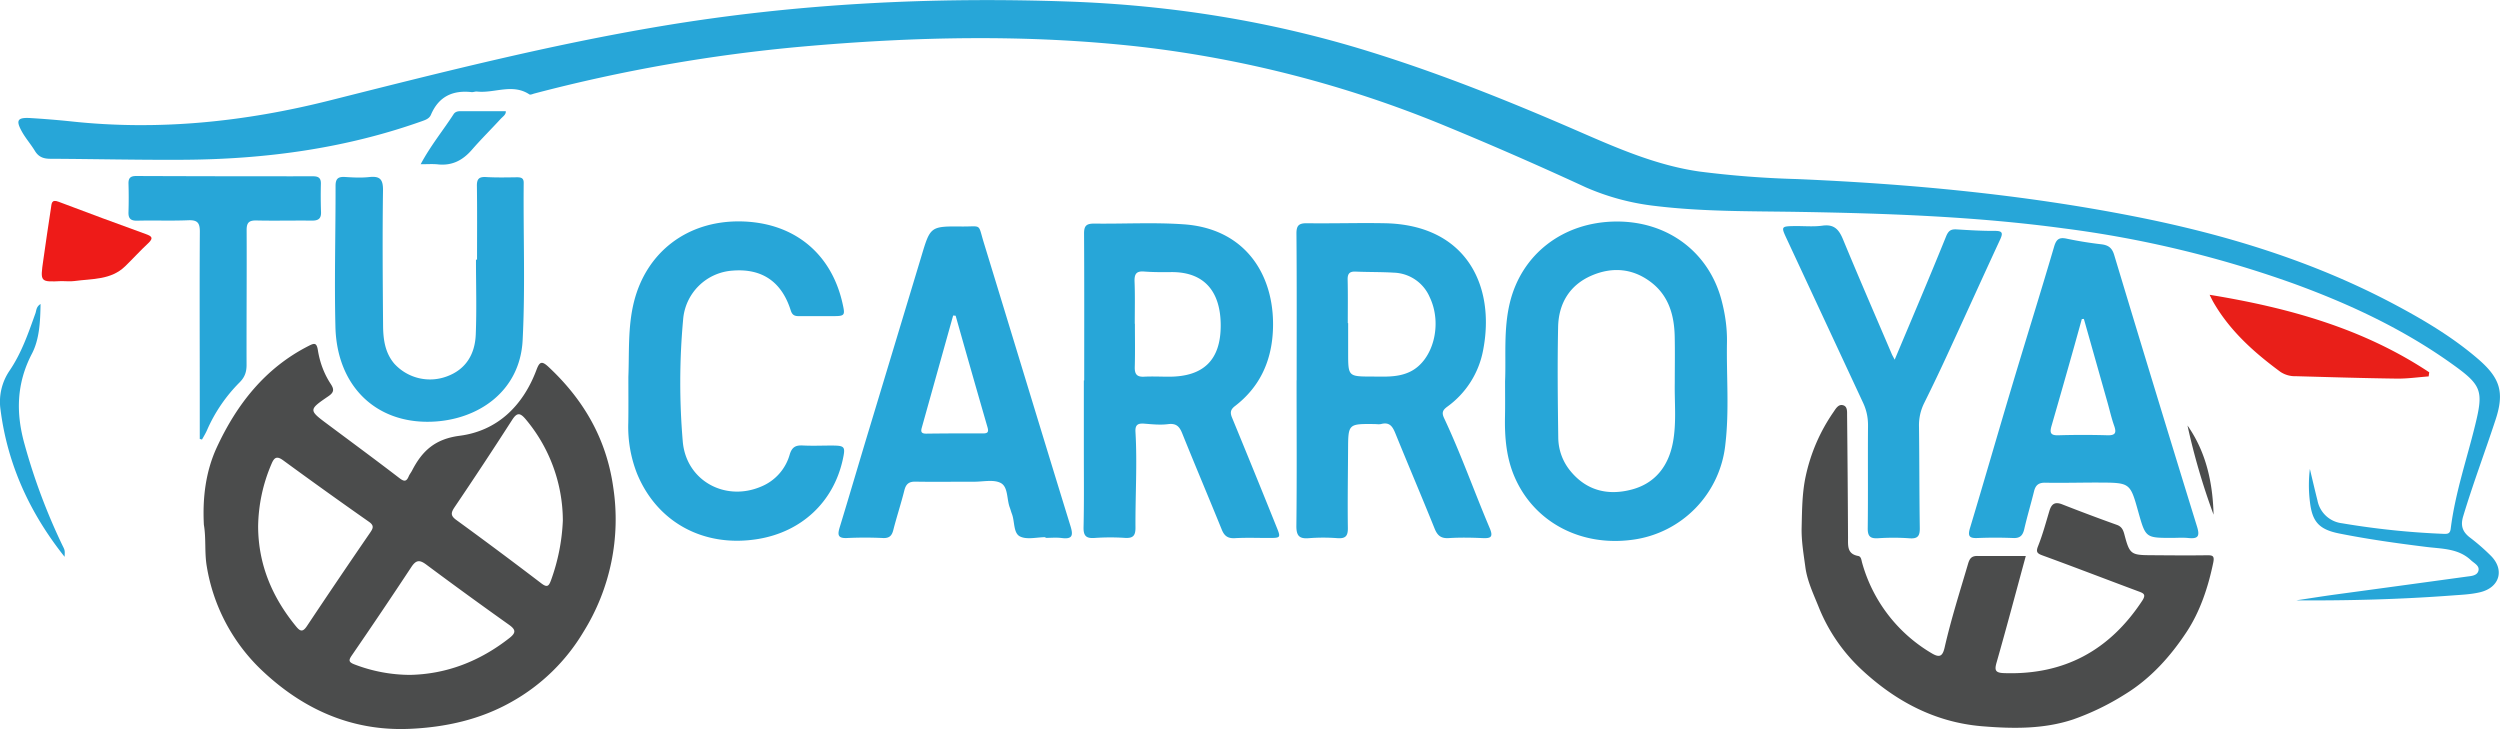
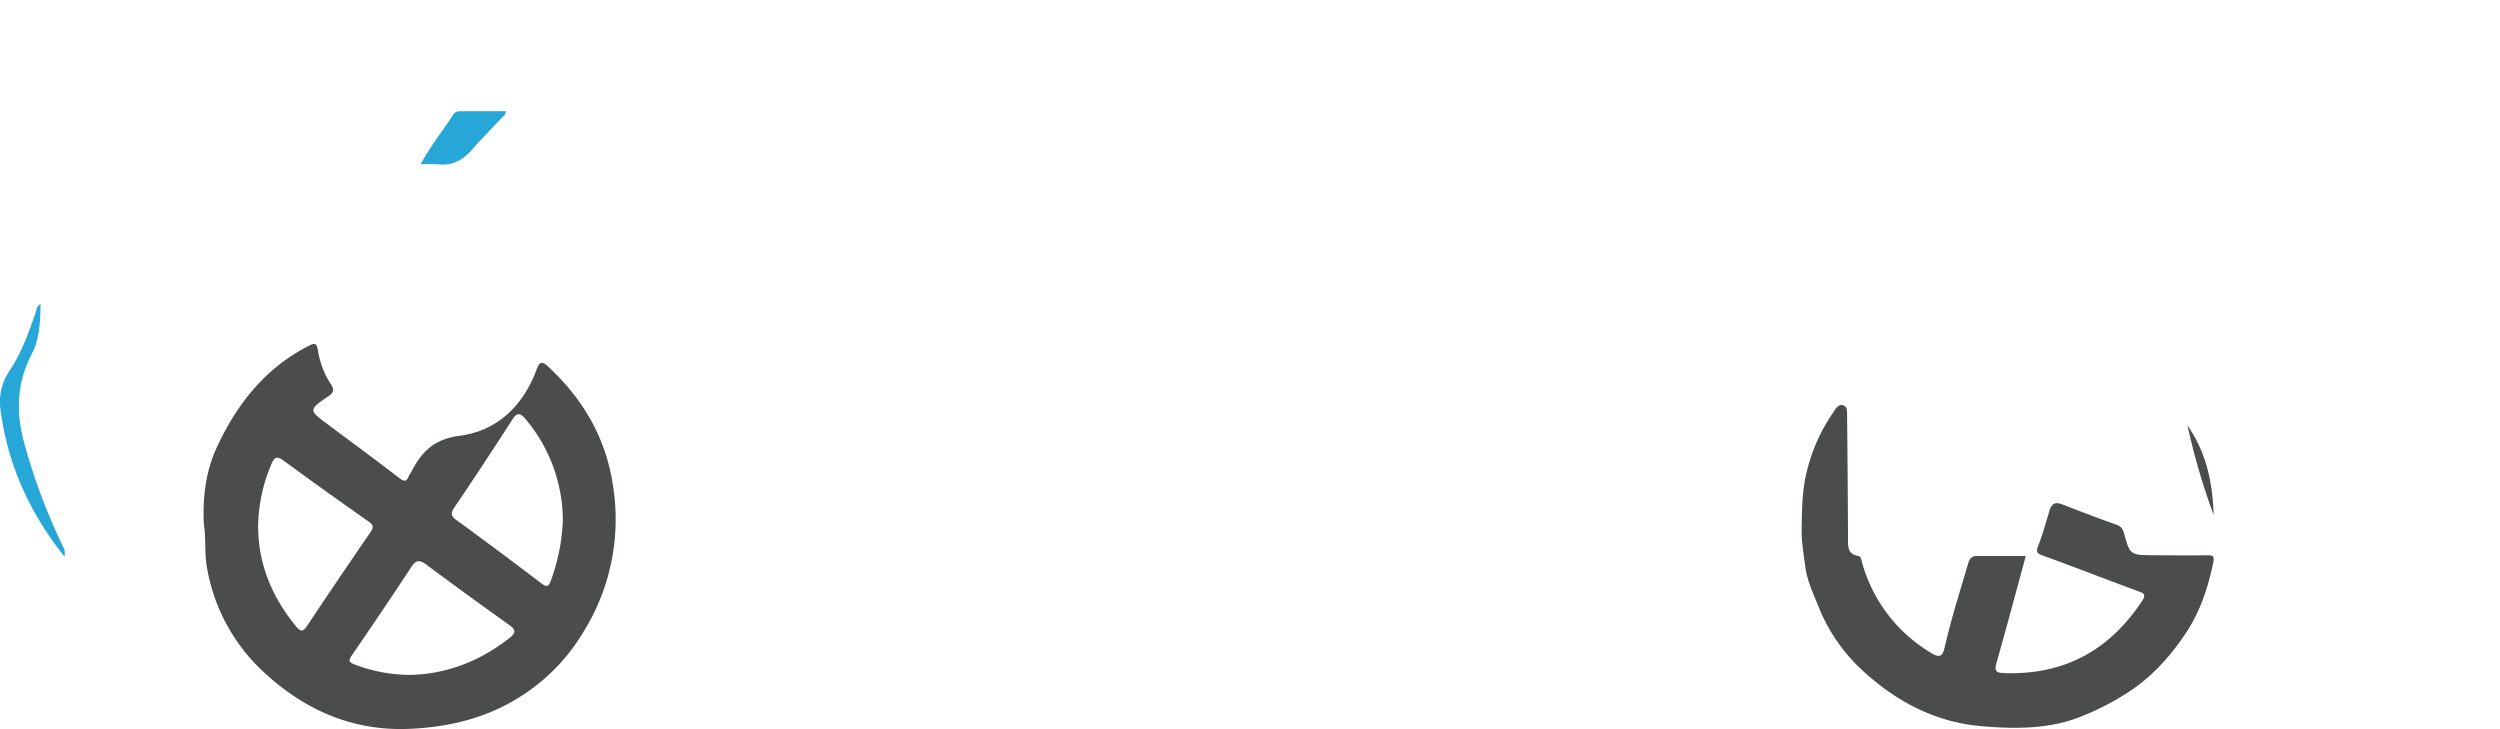
<svg xmlns="http://www.w3.org/2000/svg" id="Capa_1" viewBox="0 0 352.54 102.8">
  <style>.st0{fill:#27a6d8}.st1{fill:#4b4c4c}</style>
-   <path d="M323.79 84.66c1.84-.27 3.67-.57 5.51-.82q9.25-1.25 18.49-2.52c.64-.09 1.49-.11 1.7-.8.22-.74-.6-1.09-1.06-1.53-1.79-1.68-4.12-1.59-6.33-1.87-4.1-.51-8.19-1.08-12.24-1.89-2.84-.57-3.81-1.65-4.13-4.51a19 19 0 010-4.59c.4 1.68.72 3.06 1.07 4.44a4 4 0 003.47 3.22q7.1 1.2 14.29 1.49c.56.02.94.02 1.03-.73.62-4.98 2.25-9.72 3.44-14.57 1.18-4.81.97-5.62-3.05-8.51-6.88-4.96-14.48-8.53-22.41-11.43a154 154 0 00-32.51-7.83c-12.4-1.68-24.9-2.12-37.41-2.33-6.73-.11-13.48-.02-20.18-.83a34 34 0 01-9.84-2.63 513 513 0 00-20.27-8.85A161 161 0 00160.84 6.6c-15.95-1.8-31.88-1.44-47.83-.02a229 229 0 00-37.63 6.6c-.24.06-.58.23-.73.13-2.39-1.58-4.93-.13-7.38-.4-.25-.03-.51.1-.76.08-2.68-.3-4.65.63-5.74 3.19-.24.56-.77.73-1.33.93-10.85 3.85-22.08 5.35-33.52 5.42-6.28.04-12.56-.11-18.83-.14-.95.0-1.65-.25-2.17-1.11-.58-.96-1.34-1.81-1.87-2.79-.85-1.55-.56-1.95 1.26-1.84q2.83.17 5.64.46c12.38 1.35 24.55.08 36.57-2.95 15.47-3.9 30.93-7.83 46.69-10.47C112.26.5 131.44-.46 150.72.22c14.46.51 28.62 2.77 42.44 7.07 9.99 3.1 19.69 6.99 29.28 11.16 5.56 2.42 11.12 4.87 17.21 5.74a137 137 0 0013.73 1.06c15.97.68 31.86 2.17 47.56 5.26 12.86 2.53 25.32 6.32 36.94 12.53 4.1 2.19 8.08 4.57 11.61 7.62 3.08 2.67 3.69 4.67 2.43 8.51-1.49 4.55-3.19 9.04-4.57 13.63-.41 1.34-.09 2.22.99 3.03a29 29 0 012.88 2.51c2 1.97 1.3 4.5-1.47 5.17-1.28.31-2.62.36-3.95.46-7.31.55-14.64.74-22.01.69" class="st0" />
  <path d="M28.75 74c-.2-3.79.25-7.52 1.83-10.93 2.82-6.07 6.81-11.18 12.96-14.3.76-.39 1.11-.48 1.28.58.27 1.72.87 3.36 1.84 4.83.49.75.42 1.17-.36 1.7-2.81 1.92-2.79 1.95-.03 4 3.35 2.5 6.72 4.98 10.04 7.53.66.51 1 .55 1.33-.25.12-.28.32-.52.46-.79 1.42-2.76 3.21-4.46 6.72-4.92 5.31-.69 8.93-4.22 10.83-9.29.43-1.15.74-1.31 1.69-.43 4.97 4.64 8.18 10.16 9.14 17.01a30 30 0 01-4.2 20.36 27.3 27.3.0 01-10.12 9.86c-4.4 2.5-9.3 3.6-14.43 3.82-8.31.35-15.23-2.9-20.99-8.43a26 26 0 01-7.58-14.47c-.34-1.99-.08-3.95-.41-5.88m7.65.31c.04 5.33 1.99 9.92 5.33 14 .57.7.94.9 1.55-.02q4.41-6.62 8.91-13.17c.43-.63.61-1.01-.19-1.56a734 734 0 01-12.06-8.64c-.9-.66-1.27-.42-1.65.49a23 23 0 00-1.89 8.9m42.97-.9a22.3 22.3.0 00-5.24-14.29c-.81-.96-1.24-.96-1.94.14q-3.97 6.18-8.08 12.25c-.52.78-.61 1.2.23 1.81q6.06 4.41 12.02 8.96c.82.62 1.04.35 1.34-.45a28 28 0 001.67-8.42M57.81 95.17c5.14-.1 9.84-1.91 14.03-5.2.97-.76.89-1.19-.08-1.88q-5.87-4.17-11.63-8.46c-.95-.71-1.45-.69-2.13.34a795 795 0 01-8.38 12.44c-.46.67-.5.95.36 1.28a22 22 0 007.83 1.48M285.67 78.4c-1.38 5.07-2.7 10.05-4.11 14.99-.32 1.11-.22 1.49 1.05 1.53 8.44.29 14.86-3.19 19.48-10.21.6-.92.16-1.06-.56-1.33-4.49-1.67-8.96-3.4-13.46-5.04-.79-.29-1.01-.48-.66-1.35.64-1.61 1.09-3.29 1.59-4.95.29-.96.76-1.33 1.8-.92q3.84 1.51 7.73 2.9c.83.3.94.97 1.13 1.67.64 2.37.91 2.58 3.38 2.6 2.71.02 5.41.05 8.12.01.85-.01 1.15.05.94 1.06-.72 3.48-1.86 6.89-3.77 9.78-2.26 3.42-5.05 6.55-8.68 8.77a36 36 0 01-7.3 3.54c-4.17 1.39-8.53 1.32-12.88.96-6.64-.56-12.18-3.55-16.92-7.95a24.5 24.5.0 01-6.09-8.87c-.74-1.84-1.6-3.63-1.87-5.58-.25-1.87-.58-3.74-.53-5.66.06-2.41.06-4.81.57-7.18q1.06-4.93 3.93-9.08c.34-.5.71-1.16 1.39-.93.6.2.51.94.52 1.49q.09 8.58.13 17.15c.01 1.13-.16 2.31 1.43 2.6.45.08.45.61.57 1a21.5 21.5.0 009.73 12.68c1.19.73 1.61.48 1.9-.8.91-3.98 2.15-7.87 3.3-11.78.23-.78.52-1.11 1.33-1.1 2.22.02 4.46.0 6.81.0" class="st1" />
-   <path d="M152.89 53.65c0-6.89.02-13.78-.02-20.68-.01-1.15.33-1.45 1.48-1.44 4.18.05 8.36-.19 12.55.1 9.07.62 13.08 7.65 12.58 15.34-.27 4.18-1.94 7.68-5.3 10.27-.63.48-.76.89-.44 1.66q3.15 7.64 6.23 15.3c.67 1.65.67 1.66-1.09 1.66-1.58.0-3.17-.06-4.75.03-.97.05-1.47-.3-1.83-1.18-1.84-4.53-3.75-9.04-5.58-13.58-.39-.98-.84-1.47-2.01-1.32-1.1.14-2.24.02-3.36-.07-.91-.07-1.29.18-1.23 1.17.26 4.49-.03 8.98.0 13.47.01 1.15-.33 1.54-1.48 1.47q-2.14-.14-4.29.01c-1.23.09-1.58-.34-1.55-1.54.08-3.47.04-6.94.04-10.41V53.65zm7.13-8h.02c0 2.04.04 4.08-.02 6.12-.02.97.28 1.4 1.3 1.35 1.17-.06 2.34.0 3.52.0 4.86.0 7.29-2.34 7.3-7.19.01-4.54-2.07-7.6-6.98-7.56-1.27.01-2.55.02-3.82-.08-1.12-.09-1.38.37-1.35 1.41.08 1.97.03 3.96.03 5.95m22.83 7.97c0-6.89.03-13.78-.03-20.66-.01-1.14.32-1.49 1.46-1.48 3.67.05 7.35-.07 11.02.0 11.5.23 15.61 8.85 13.84 17.92a12.7 12.7.0 01-5.05 7.95c-.65.48-.81.84-.45 1.61 2.39 5.08 4.25 10.37 6.44 15.53.54 1.29.1 1.44-1.03 1.39-1.58-.07-3.17-.1-4.74.0-1.1.07-1.61-.35-2.01-1.35-1.81-4.49-3.71-8.94-5.53-13.42-.39-.96-.81-1.62-1.99-1.32-.29.07-.61.02-.92.01-3.74-.04-3.74-.04-3.76 3.63s-.08 7.35-.03 11.02c.02 1.16-.35 1.52-1.48 1.44a26 26 0 00-3.98.0c-1.38.12-1.81-.31-1.8-1.74.08-6.84.03-13.67.03-20.51zm7.21-8.05h.05v4.13c0 3.39.0 3.39 3.34 3.4 1.83.0 3.69.15 5.41-.69 3.26-1.59 4.59-6.71 2.74-10.53a5.7 5.7.0 00-5.05-3.43c-1.78-.11-3.57-.07-5.36-.15-.87-.04-1.17.27-1.15 1.14.05 2.04.02 4.09.02 6.13m22.18 8.19c.15-3.48-.24-7.31.68-11.09 1.67-6.85 7.51-11.36 14.94-11.43 7.27-.07 13.08 4.27 14.89 11.04.53 1.99.82 4 .78 6.04-.08 4.79.34 9.59-.23 14.37a15.15 15.15.0 01-13.06 13.42c-7.33 1.01-13.92-2.48-16.67-8.88-1.17-2.72-1.4-5.62-1.34-8.55.03-1.53.01-3.06.01-4.92m23.93.22c0-2.19.04-4.39-.01-6.58-.07-2.96-.85-5.69-3.31-7.58-2.57-1.98-5.47-2.22-8.39-.97-3.12 1.34-4.67 3.95-4.74 7.26-.11 5.2-.05 10.41.02 15.61a7.5 7.5.0 001.69 4.67c2.29 2.82 5.34 3.53 8.68 2.64 3.32-.88 5.18-3.33 5.8-6.65.52-2.78.21-5.6.26-8.4m-88.74 21.77c-1.22.0-2.64.39-3.61-.11-.94-.49-.71-2.11-1.13-3.19-.11-.28-.18-.58-.29-.87-.45-1.17-.22-2.89-1.26-3.46-.99-.54-2.48-.19-3.76-.19-2.76-.01-5.51.04-8.27-.01-.93-.02-1.35.32-1.58 1.22-.47 1.88-1.08 3.72-1.56 5.6-.21.83-.58 1.17-1.47 1.13a53 53 0 00-5.05.0c-1.4.07-1.33-.55-1.02-1.57 1.43-4.68 2.8-9.38 4.22-14.06l7.25-24c1.29-4.3 1.26-4.34 5.7-4.3 2.92.03 2.27-.52 3.15 2.34 4.08 13.31 8.11 26.62 12.21 39.92.41 1.33.25 1.86-1.24 1.67-.75-.1-1.53-.02-2.29-.02zm-12.67-31.23-.35-.03-4.43 15.84c-.17.6-.01.82.63.82q3.98-.05 7.96-.03c.66.0.9-.13.68-.88q-2.27-7.85-4.49-15.72M306.3 75.85c-3.73.0-3.73.0-4.76-3.65-1.15-4.11-1.15-4.13-5.47-4.15-2.55-.01-5.1.07-7.65.02-.96-.02-1.38.36-1.59 1.22-.44 1.78-.97 3.54-1.38 5.33-.21.88-.58 1.29-1.55 1.25a61 61 0 00-5.05.0c-1.14.05-1.39-.27-1.05-1.4 2-6.64 3.91-13.3 5.9-19.95 1.97-6.59 4.03-13.16 5.97-19.76.33-1.12.79-1.32 1.83-1.09q2.4.5 4.83.78c.97.12 1.5.49 1.8 1.49q5.78 19.18 11.69 38.33c.43 1.39.11 1.73-1.22 1.6-.77-.08-1.54-.02-2.3-.02m-12.44-30.88-.29.02-1.06 3.81q-1.59 5.65-3.22 11.29c-.29 1-.07 1.33 1.02 1.29q3.44-.1 6.87.0c1.13.03 1.3-.35.95-1.34-.37-1.05-.62-2.15-.92-3.22zM88.61 53.16c.14-3.44-.1-7.06.8-10.63 1.76-6.95 7.44-11.34 14.81-11.31 7.5.04 12.93 4.31 14.57 11.47.42 1.85.39 1.89-1.49 1.89h-4.59c-.62.01-.99-.11-1.21-.83-1.28-4.04-4.06-5.91-8.16-5.59a7.5 7.5.0 00-7.01 6.92 98 98 0 00-.04 17.28c.53 5.45 5.99 8.41 11.03 6.26a6.9 6.9.0 004.04-4.52c.32-1.07.85-1.33 1.85-1.28 1.32.07 2.65.01 3.98.01 1.98.0 2.07.11 1.63 2.09-1.34 5.91-5.79 10.06-11.88 11.08-7.61 1.27-14.26-2.28-17.11-9.22a18 18 0 01-1.23-7.19c.03-2.07.01-4.16.01-6.43M67.27 36.62c0-3.47.03-6.94-.02-10.4-.02-1.04.35-1.31 1.33-1.25 1.42.08 2.86.05 4.28.03.57.0 1 .06.99.79-.07 7.39.23 14.79-.15 22.18-.37 7.28-6.37 11.3-12.91 11.5-7.84.24-13.29-5.08-13.49-13.39-.16-6.63.03-13.26.02-19.89.0-1.06.43-1.29 1.37-1.23 1.12.07 2.25.13 3.36.01 1.5-.16 1.98.27 1.96 1.88-.09 6.32-.04 12.65.01 18.97.01 1.95.24 3.88 1.58 5.46a6.8 6.8.0 007.41 1.8c2.72-.99 3.97-3.17 4.08-5.91.14-3.51.03-7.04.03-10.56zm199.91 14.1c2.51-5.97 4.93-11.64 7.24-17.36.35-.86.71-1.06 1.52-1.01 1.78.11 3.57.22 5.35.21 1.11-.01 1.18.31.76 1.22-2.4 5.18-4.75 10.38-7.14 15.57q-1.72 3.76-3.55 7.45a7 7 0 00-.75 3.38c.06 4.75.04 9.5.11 14.24.02 1.09-.22 1.58-1.43 1.49q-2.21-.16-4.44-.01c-1.13.07-1.49-.28-1.47-1.44.06-4.8.0-9.6.04-14.4.01-1.15-.2-2.2-.69-3.25l-10.79-23.16c-.79-1.69-.77-1.74 1.09-1.77 1.33-.02 2.67.12 3.98-.06 1.65-.23 2.32.57 2.89 1.95 2.22 5.37 4.54 10.7 6.82 16.04.09.24.22.45.46.91M28.17 61.9v-5.64c0-7.86-.04-15.72.01-23.58.01-1.28-.36-1.67-1.63-1.62-2.4.1-4.8.0-7.2.06-.95.02-1.27-.33-1.23-1.24q.06-1.99.0-3.98c-.02-.76.25-1.08 1.07-1.08q12.48.05 24.96.04c.78.0 1.12.26 1.1 1.06q-.05 2 .02 3.98c.04.96-.42 1.22-1.3 1.21-2.6-.03-5.21.04-7.81-.02-1.06-.02-1.39.31-1.38 1.39.03 6.33-.03 12.66-.01 18.99.0.98-.25 1.71-.96 2.43a22 22 0 00-4.63 6.79c-.2.45-.46.87-.7 1.3q-.15-.06-.31-.09" class="st0" />
-   <path d="M342.48 53.08c-1.5.11-2.99.33-4.49.31-4.74-.06-9.49-.21-14.23-.34a3.7 3.7.0 01-2.18-.61c-3.72-2.74-7.13-5.78-9.47-9.85-.12-.21-.22-.42-.52-1.02 11.24 1.84 21.68 4.77 30.97 10.93z" style="fill:#e91f19" />
-   <path d="M8.67 39.64c-3 .14-3.01.14-2.57-2.92q.52-3.7 1.09-7.4c.09-.56.04-1.27 1.07-.87q6.14 2.33 12.31 4.56c.83.3 1.12.54.34 1.28-1.12 1.04-2.15 2.18-3.24 3.24-2.01 1.97-4.67 1.76-7.17 2.1-.6.08-1.22.01-1.83.01" style="fill:#ee1b18" />
  <path d="M9.11 78.52C4.24 72.4 1.08 65.58.08 57.82a7.8 7.8.0 011.26-5.54C3.04 49.78 4 46.97 5 44.17c.14-.4.1-.91.72-1.3-.04 2.51-.16 4.99-1.23 7.03-2.18 4.19-2.26 8.37-1.02 12.77a85 85 0 005.36 14.29c.34.67.32.68.28 1.56m50.21-55.36c1.41-2.64 3.16-4.76 4.64-7.05.21-.33.56-.43.93-.43h6.43c.07.47-.42.76-.74 1.11-1.34 1.46-2.76 2.86-4.06 4.36-1.26 1.44-2.73 2.22-4.68 2.04-.75-.09-1.52-.03-2.52-.03" class="st0" />
  <path d="M312.15 72.58A95 95 0 01308.47 60c2.64 3.77 3.56 8.06 3.68 12.58" class="st1" />
</svg>